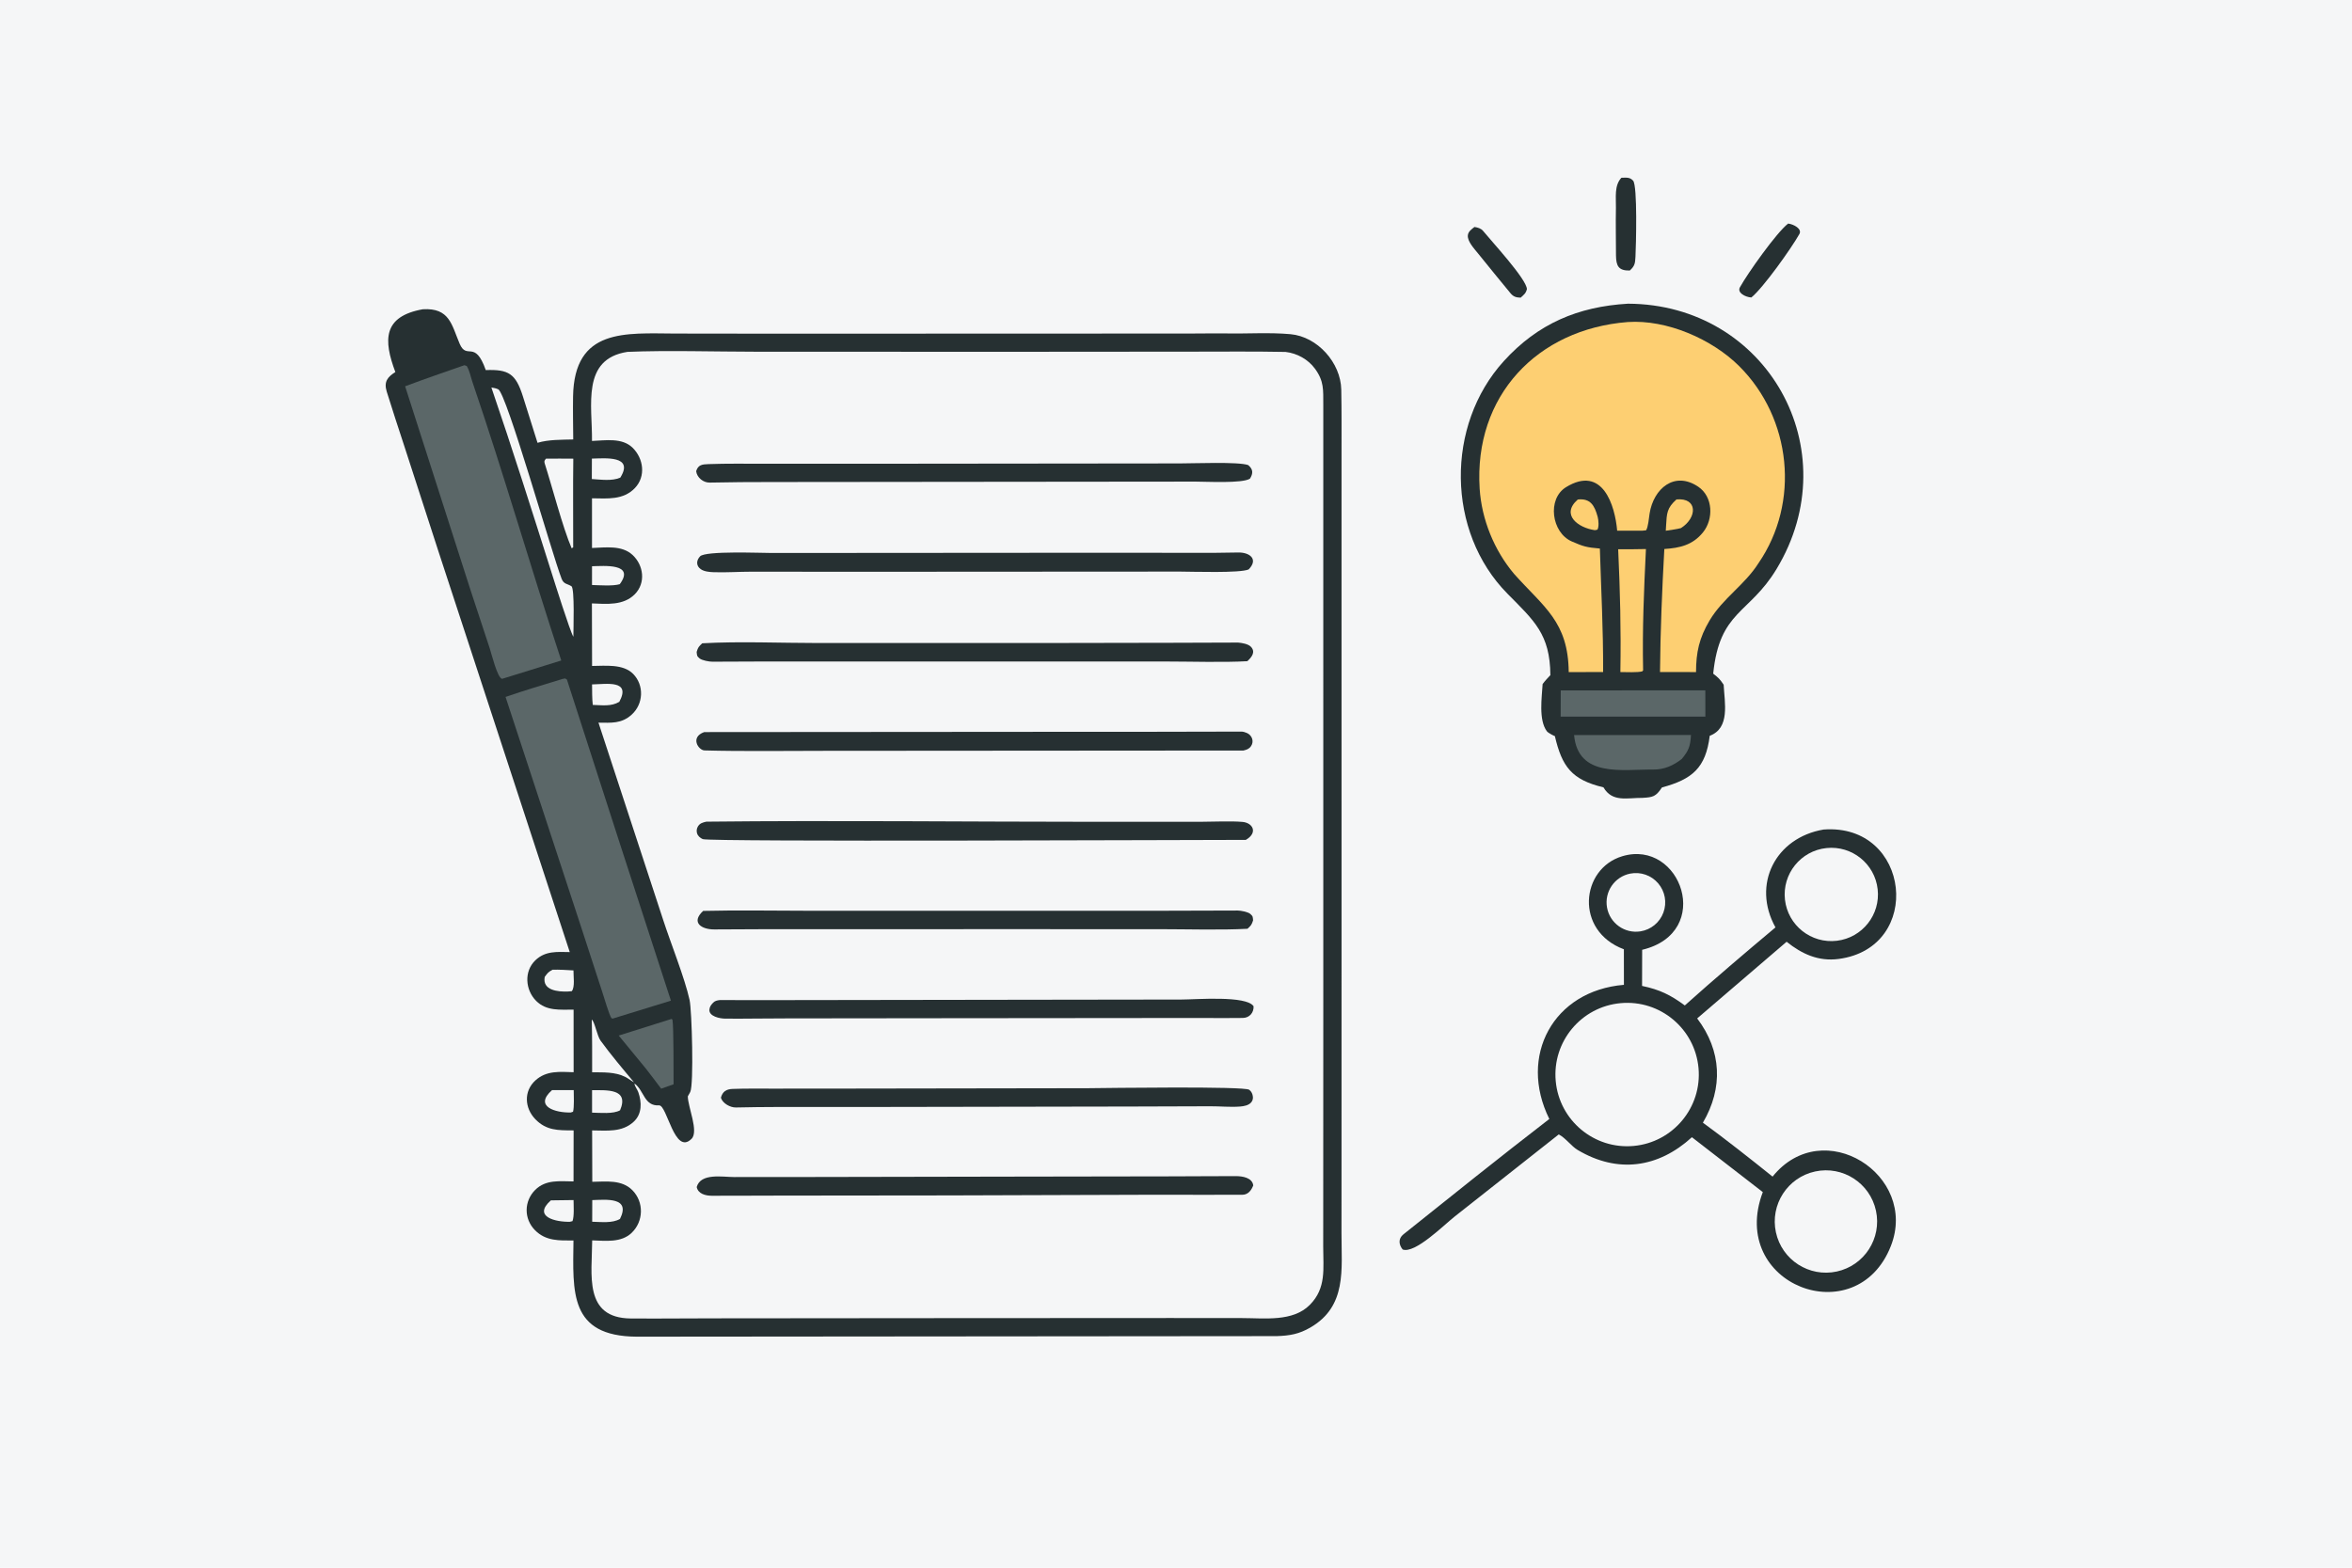
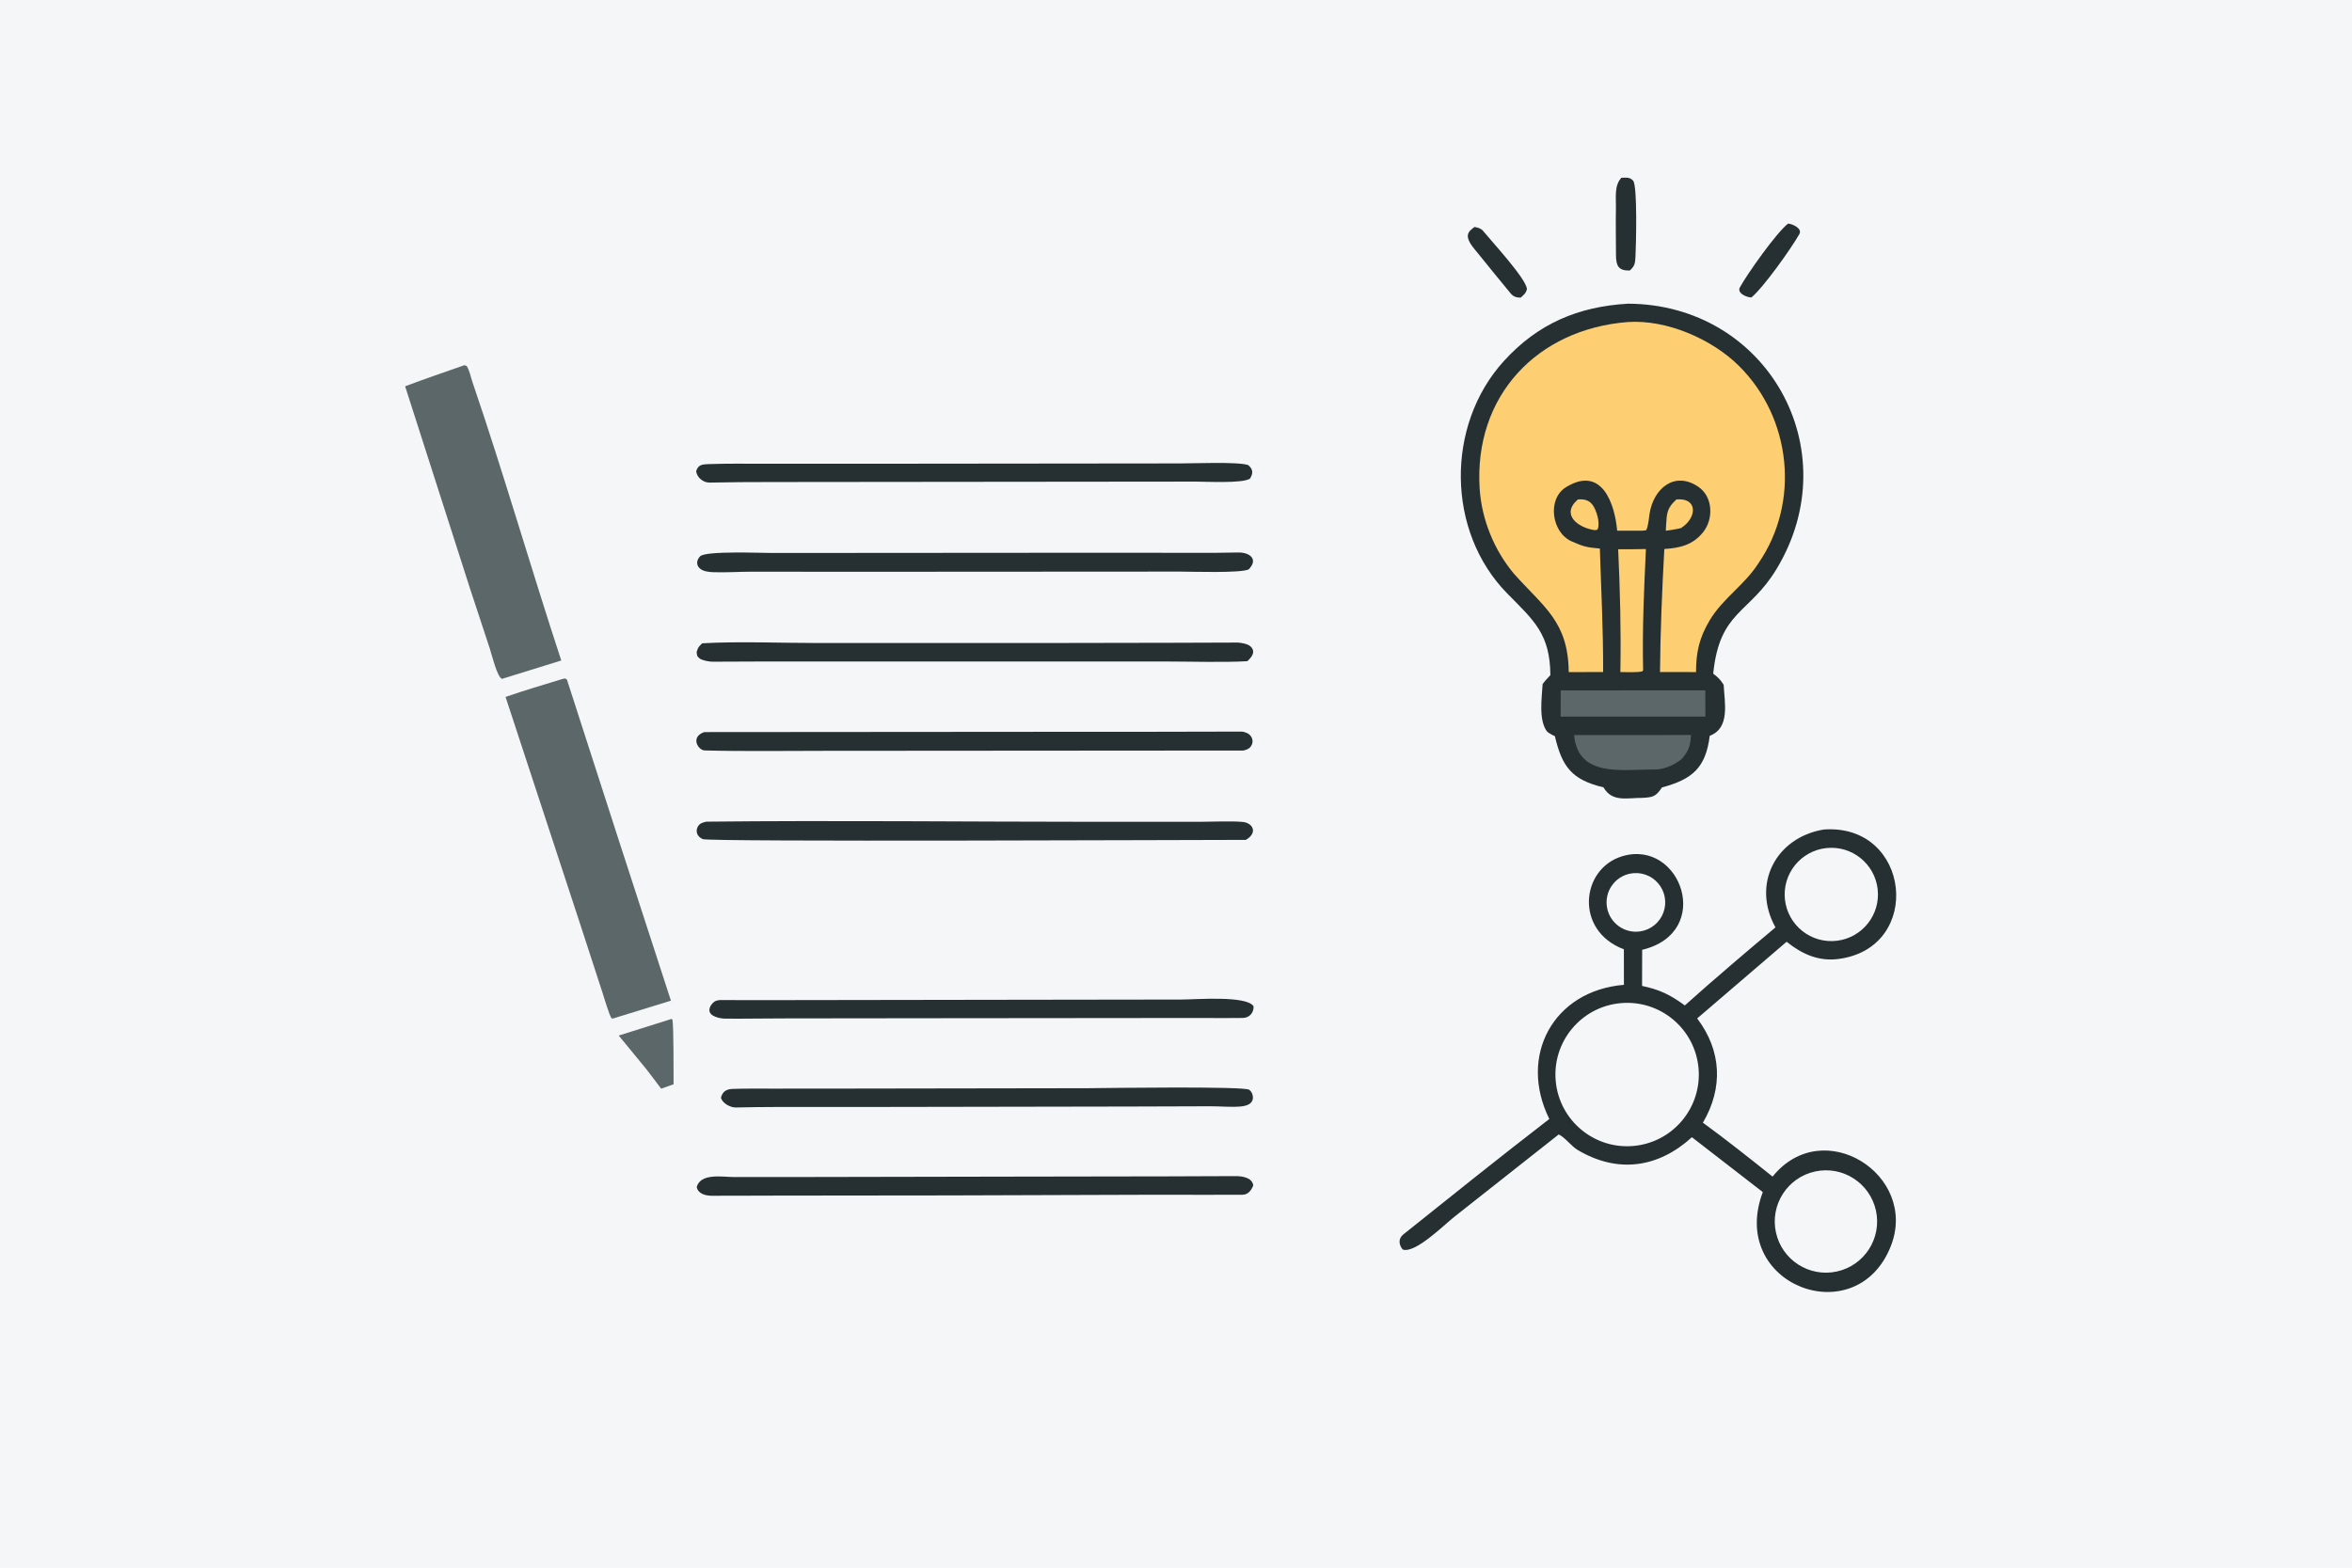
<svg xmlns="http://www.w3.org/2000/svg" width="1536" height="1024" viewBox="0 0 1536 1024">
  <style>
    .A {
      fill: #fdcf72;
    }
    .B {
      fill: #f5f6f7;
    }
    .C {
      fill: #263032;
    }
    .D {
      fill: #5b6768;
    }
  </style>
  <path class="B" d="M0 0L1536 0L1536 1024L0 1024L0 0Z" />
-   <path class="C" d="M276.117 202.007C293.671 200.963 294.922 212.183 300.178 224.505C304.879 235.528 310.047 221.33 317.242 241.74C332.1 241.173 336.778 244.096 341.419 258.7C344.633 268.813 347.807 279.127 351.036 289.243C358.051 287.08 366.954 287.243 374.36 287.055C374.294 277.735 374.09 268.279 374.247 258.972C375.004 214.128 408.465 217.722 441.005 217.876L490.602 217.938L656.809 217.922L779.278 217.853C786.359 217.835 793.502 217.723 800.572 217.794C814.485 218.079 828.944 217.033 842.776 218.289C860.418 219.891 875.592 236.953 875.927 254.498C876.19 268.219 876.114 281.79 876.112 295.432L876.105 369.88L876.119 600.324L876.098 758.39L876.077 805.641C876.062 829.197 879.695 853.221 855.79 867.102C848.324 871.438 842.332 872.442 833.827 872.74L415.722 873.108C371.633 872.771 374.126 843.978 374.516 810.267C365.142 810.304 356.507 810.724 349.416 803.59C342.02 796.15 342.151 784.55 349.545 777.208C356.472 770.329 365.603 771.626 374.557 771.691L374.61 738.37L374.149 738.368C364.521 738.309 356.851 738.525 349.65 731.108C342.584 723.831 341.87 712.81 349.633 705.735C356.89 699.12 365.586 700.101 374.618 700.362L374.594 659.494C365.863 659.451 356.84 660.562 350.112 653.751C343.041 646.595 342.082 634.494 349.641 627.236C356.128 621.008 363.746 621.762 372.081 621.889L286.381 360.302L264.026 291.352C260.177 279.532 256.231 267.718 252.571 255.842C250.569 249.347 253.053 246.242 258.189 243.021C250.333 222.137 250.033 206.679 276.117 202.007Z" />
  <path class="B" d="M409.788 229.838C435.024 228.746 467.428 229.716 493.287 229.732L655.924 229.787L778.769 229.692C799.018 229.676 819.328 229.485 839.56 229.876C847.18 230.755 854.301 234.783 858.714 240.78C864.762 248.998 864.124 254.633 864.184 264.395L864.195 654.269L864.157 777.06L864.134 814.331C864.123 828.662 866.283 841.324 855.419 852.302C844.313 863.526 825.872 860.966 811.214 860.958L764.657 860.915L600.563 861.004L466.077 861.128L428.184 861.26C422.761 861.278 417.324 861.278 411.902 861.221C381.007 860.897 386.615 832.572 386.736 810.208C395.503 810.453 405.67 811.869 412.542 805.255C420.352 797.737 420.628 785.204 412.997 777.452C406.065 770.41 395.853 771.818 386.796 771.944L386.696 738.383C396.165 738.448 406.207 739.774 413.838 732.707C419.378 727.577 419.159 720.041 416.838 713.374C416.175 711.469 414.349 709.42 414.385 707.731C420.725 712.364 420.557 722.59 430.397 722.016C435.687 721.708 440.478 755.027 451.641 743.854C456.445 739.045 449.221 723.044 449.189 716.128C449.739 715.194 450.281 714.259 450.766 713.289C453.19 708.435 451.839 659.996 450.34 653.165C447.208 638.894 437.928 615.801 433.127 600.988L390.84 472.037C399.229 472.095 405.827 472.837 412.499 466.819C420.248 459.829 420.788 447.654 413.511 440.212C406.956 433.508 395.179 434.957 386.663 434.994L386.553 394.145C396.146 394.524 407.069 395.672 414.521 388.196C421.856 380.836 420.386 369.216 413.067 362.46C406.077 356.008 395.481 357.639 386.615 357.937L386.611 325.485C396.592 325.588 407.054 326.761 414.669 318.75C421.908 311.136 420.278 299.453 413.111 292.448C406.281 285.772 395.446 287.68 386.606 288.026C386.875 264.839 379.541 234.445 409.788 229.838Z" />
  <path class="C" d="M459.875 478.191L688.418 478.012C729.029 478 769.772 478.036 810.392 477.867C811.787 477.836 813.014 478.216 814.276 478.763C817.627 480.218 819.152 484.206 817.018 487.336C815.734 489.22 814.234 489.708 812.062 490.234L537.956 490.432C515.897 490.443 483.186 490.842 460.087 490.173C456.123 490.058 450.493 481.574 459.875 478.191Z" />
  <path class="C" d="M504.339 361.204L709.407 361.057L780.092 361.095C789.589 361.109 799.071 361.129 808.563 360.885C815.901 360.696 822.114 365.12 815.443 371.95C809.915 374.449 778.88 373.386 770.625 373.359L560.536 373.483L490.896 373.425C482.637 373.415 474.297 374.041 466.053 373.755C463.386 373.662 459.894 373.359 457.663 371.793C456.255 370.805 455.331 369.476 455.282 367.715C455.237 366.116 456.124 364.501 457.206 363.387C460.824 359.661 497.281 361.224 504.339 361.204Z" />
  <path class="C" d="M458.607 420.197C482.61 418.826 510.391 420.023 534.724 420.025L678.432 420.018L766.232 419.86C780.231 419.818 794.548 419.734 808.561 419.721C811.13 419.943 815.189 420.607 816.963 422.505C820.167 425.934 817.372 429.32 814.592 431.88C799.656 432.787 776.803 432.089 761.062 432.086L659.013 432.081L526.669 432.084C506.251 432.086 485.681 432.068 465.254 432.216C463.137 432.231 458.462 431.367 456.879 430.086C454.943 428.52 455.216 427.967 454.953 425.836C455.905 422.744 456.246 422.441 458.607 420.197Z" />
  <path class="C" d="M657.274 768.562L764.84 768.387C778.929 768.43 792.984 768.171 807.059 768.228C811.414 768.246 817.809 769.226 818.451 774.307C817.201 777.557 815.087 780.381 811.301 780.413C804.249 780.474 797.171 780.436 790.118 780.434L746.287 780.422L619.125 780.832L509.097 780.953C494.325 780.906 479.581 781.14 464.823 781.056C460.748 781.033 455.912 779.81 454.989 775.374C457.596 766.028 471.874 768.83 479.52 768.84L520.815 768.821L657.274 768.562Z" />
-   <path class="C" d="M459.204 594.992C481.661 594.429 506.45 594.906 529.094 594.904L661.948 594.896L762.313 594.885C777.575 594.882 792.998 594.854 808.273 594.756C810.283 594.743 815.021 595.668 816.519 596.958C818.392 598.569 818.121 599.055 818.345 601.169C817.353 604.195 817.03 604.488 814.682 606.668C797.801 607.614 774.229 606.936 756.948 606.931L650.282 606.922L524.472 606.941C505.131 606.946 485.799 606.951 466.46 607.098C458.37 607.159 450.884 602.71 459.204 594.992Z" />
  <path class="C" d="M461.274 536.708C545.455 535.798 631.564 536.787 715.843 536.796L785.1 536.77C793.096 536.759 803.514 536.205 811.372 536.862C818.185 537.431 821.688 543.896 813.604 548.605C783.92 548.592 463.205 550.003 458.952 548.11C457.257 547.355 455.735 546.088 455.2 544.247C454.781 542.807 454.976 541.223 455.73 539.93C457.024 537.709 458.906 537.244 461.274 536.708Z" />
  <path class="C" d="M770.459 302.699C779.312 302.726 808.757 301.48 815.151 303.788C818.459 306.581 818.431 309.217 816.307 312.647C811.436 315.908 787.601 314.575 780.68 314.581L713.227 314.645L504.187 314.856C490.595 314.847 477.077 314.932 463.505 315.226C459.362 315.316 455.162 312.045 454.632 307.758C455.949 303.541 458.577 303.301 462.682 303.154C474.921 302.716 487.234 302.906 499.486 302.918L564.073 302.916L770.459 302.699Z" />
  <path class="C" d="M666.767 653.033L771.589 652.888C780.87 652.895 814.016 650.097 818.677 657.298C818.846 661.506 815.972 664.851 811.636 664.914C804.678 665.016 797.705 664.963 790.744 664.964L747.75 664.963L614.812 665.087L514.057 665.202C500.53 665.168 487.034 665.496 473.528 665.363C470.148 665.33 462.905 663.915 463.291 659.466C463.458 657.539 464.36 656.411 465.652 655.024C466.861 653.726 468.294 653.447 470.056 653.239C491.206 653.33 512.652 653.252 533.768 653.229L666.767 653.033Z" />
  <path class="C" d="M710.59 710.807C723.148 710.681 812.518 709.423 815.793 711.828C817.327 712.955 818.039 714.591 818.224 716.455C818.364 717.865 817.906 719.218 816.952 720.24C815.261 722.053 812.323 722.578 809.948 722.771C803.601 723.288 796.777 722.578 790.359 722.608L738.771 722.775L577.875 723.053L507.87 723.069C498.752 723.079 489.711 723.198 480.6 723.394C476.949 723.472 471.959 720.784 470.789 717.042C471.885 712.989 474.246 711.425 478.471 711.276C487.222 710.966 496.019 711.098 504.781 711.092L554.048 711.054L710.59 710.807Z" />
  <path class="D" d="M367.421 443.474L369.04 443.148C369.434 443.38 369.827 443.613 370.221 443.845C388.815 501.631 420.555 599.853 438.153 653.625L400.152 665.328L399.301 665.072C397.668 662.492 394.53 651.611 393.327 647.971L378.584 602.684L330.158 455.228C342.453 450.97 354.972 447.265 367.421 443.474Z" />
  <path class="D" d="M303.29 238.54L304.838 239.095C306.941 242.87 307.222 245.674 308.569 249.623C329.078 309.745 346.689 371.101 366.542 431.43L327.9 443.413C324.855 442.921 320.999 427.075 319.817 423.472L307.223 385.268L264.572 252.322C277.302 247.521 290.43 243.047 303.29 238.54Z" />
  <path class="D" d="M438.585 665.543L439.159 666.069C440.01 670.892 439.815 701.402 439.89 708.241L431.783 711.12C428.555 706.713 424.988 702.181 421.656 697.82L404.064 676.416L438.585 665.543Z" />
  <path class="B" d="M320.91 253.11C322.48 253.366 323.917 253.614 325.371 254.289C330.814 256.817 360.434 361.777 366.775 378.065C368.193 381.709 370.497 381.19 373.187 382.927C375.379 384.343 374.457 411.38 374.449 415.942C372.151 412.065 362.026 379.785 360.139 373.83C347.294 333.287 334.698 293.378 320.91 253.11Z" />
  <path class="B" d="M356.578 299.596C362.39 299.486 368.559 299.598 374.403 299.605C374.13 318.727 374.389 338.326 374.327 357.505L373.333 358.147C367.511 344.71 360.434 317.332 355.692 302.606C355.204 301.09 355.811 300.551 356.578 299.596Z" />
  <path class="B" d="M386.457 665.978C388.373 667.314 389.946 676.638 392.171 679.696C398.81 688.819 406.826 698.344 414.032 706.924C412.36 706.088 410.227 704.356 408.197 703.35C401.613 700.089 393.899 700.489 386.703 700.411C386.713 688.899 386.745 677.49 386.457 665.978Z" />
  <path class="B" d="M386.538 299.56C395.063 299.391 414.252 297.342 405.08 311.999C399.597 314.336 392.515 313.286 386.499 312.899L386.538 299.56Z" />
  <path class="B" d="M386.651 712.085C396.088 712.175 411.044 710.848 404.949 725.223C400.511 727.758 392.011 726.875 386.652 726.769L386.651 712.085Z" />
  <path class="B" d="M386.783 783.89C395.78 783.645 412.116 781.722 404.892 796.191C399.889 799.112 392.709 798.164 386.737 798.029L386.783 783.89Z" />
  <path class="B" d="M386.645 447.052C396.049 446.888 412.287 443.889 404.451 458.426C399.13 461.586 393.414 460.621 387.12 460.445C386.633 456.265 386.701 451.317 386.645 447.052Z" />
  <path class="B" d="M360.881 633.42C365.057 633.243 370.265 633.649 374.515 633.863C374.44 637.533 375.603 644.759 373.4 647.429L370.687 647.659C364.512 647.857 354.042 646.98 355.737 638.096C357.635 635.538 357.979 634.928 360.881 633.42Z" />
  <path class="B" d="M360.521 712.037L374.675 712.032C374.706 715.411 375.058 723.314 374.23 726.179L372.776 726.658C363.035 726.963 348.347 722.851 360.521 712.037Z" />
  <path class="B" d="M386.623 369.861C394.276 369.705 414.971 367.763 404.743 381.584C400.246 382.919 391.588 382.271 386.615 382.118L386.623 369.861Z" />
  <path class="B" d="M359.749 784.069L374.574 783.872C374.59 787.499 375.079 794.587 373.869 797.632L372.187 798.049C363.087 798.305 347.606 794.837 359.749 784.069Z" />
  <path class="C" d="M1063.16 198.367C1153.82 198.715 1207.38 293.631 1160.18 371.697C1142.27 401.334 1123.01 398.745 1118.83 440.022C1122.49 442.921 1123.03 443.412 1125.65 447.251C1126.26 459.162 1130 475.558 1116.56 480.615C1113.98 501.519 1105.19 509.025 1085.37 514.351C1081.33 520.393 1079.53 520.749 1072.69 521.161C1062.63 521.076 1052.94 524.228 1047.16 514.293C1026.36 509.315 1020.09 500.75 1015.42 480.816C1015.46 480.982 1011.08 478.833 1010.22 477.683C1004.66 470.278 1006.94 455.446 1007.43 446.821C1009.01 444.65 1010.67 442.952 1012.49 440.997C1012.28 414.195 1001.92 405.485 984.438 387.77C944.516 347.321 944.004 277.785 982.067 235.883C1004.33 211.376 1030.52 200.303 1063.16 198.367Z" />
  <path class="A" d="M1063 210.353C1088.46 208.607 1118.1 221.467 1135.91 239.265C1169.93 273.266 1175.73 328.132 1148.35 367.936C1139.39 382.067 1125.08 390.806 1116.5 405.236C1109.67 416.735 1107.64 426.053 1107.61 438.994L1084.09 438.966C1084.32 412.012 1085.43 385.521 1086.91 358.602C1097.04 357.951 1105.4 356.039 1112.14 347.757C1119.15 339.127 1118.8 324.541 1109.1 317.955C1093.56 307.416 1079.86 319.152 1077.29 335.408C1076.84 338.169 1076.38 344.376 1074.99 346.382L1072.69 346.637L1056.11 346.658C1054.71 330.156 1046.61 303.539 1022.69 318.229C1010.25 325.871 1013.2 347.884 1026.48 353.671C1034.04 356.967 1036.16 357.583 1044.81 358.303C1045.67 386.499 1047.03 410.178 1046.94 438.969L1024.47 439.007C1024.15 406.032 1008.21 396.616 988.845 374.923C975.798 359.476 967.593 339.299 966.307 319.191C962.438 258.663 1003.85 214.971 1063 210.353Z" />
  <path class="D" d="M1019.27 450.954L1113.68 450.94L1113.71 468.09L1019.2 468.106L1019.27 450.954Z" />
  <path class="D" d="M1027.97 480.143L1104.31 480.105C1103.89 487.476 1102.86 490.214 1098.3 495.756C1092.78 500.043 1086.87 502.728 1079.68 502.66C1059.44 502.468 1030.59 508.118 1027.97 480.143Z" />
  <path class="A" d="M1056.77 358.783C1062.74 358.871 1068.91 358.708 1074.9 358.63C1073.56 386.221 1072.51 410.328 1073.05 437.88L1072.5 438.523C1069.61 439.359 1061.61 439.013 1058.2 438.986C1058.67 410.658 1058.03 386.888 1056.77 358.783Z" />
  <path class="A" d="M1094.84 326.224C1108.82 324.952 1108.47 338.176 1097.78 344.935C1095.31 345.647 1090.58 346.252 1087.86 346.677L1088.05 343.433C1088.52 335.338 1088.52 331.874 1094.84 326.224Z" />
  <path class="A" d="M1030.4 326.277C1038.63 325.386 1041.34 330.127 1043.38 337.606C1043.94 339.689 1044.34 344.104 1043.21 345.97L1041.57 346.313C1030.6 344.777 1019.08 336.156 1030.4 326.277Z" />
  <path class="C" d="M1190.92 541.846C1247.8 537.61 1256.48 619.07 1200.71 626.384C1187.65 628.097 1176.83 623.224 1166.77 615.147L1108.36 665.222C1124.35 686.303 1125.44 710.628 1112.1 733.328C1126.46 743.781 1143.72 757.391 1157.6 768.547C1190.66 727.573 1253.09 767.518 1234.83 813.936C1212.33 871.136 1128.32 839.316 1151.22 778.672L1104.92 742.819C1082.92 762.905 1056.39 766.685 1030.27 751.123C1026.25 748.734 1022.31 743.212 1017.96 740.988L949.866 794.728C942.929 800.214 924.055 819.091 916.029 816.162C913.406 812.952 913.094 809.003 916.484 806.291C948.032 781.047 979.826 755.565 1011.8 730.903C991.405 689.754 1014.37 647.113 1060.52 643.279L1060.49 620.064C1028.21 607.996 1032.24 567.411 1059.48 559.269C1097.73 547.839 1119.53 609.137 1072.43 620.408L1072.37 643.994C1083.9 646.404 1090.93 649.862 1100.28 656.75C1119.18 639.804 1140.01 622.079 1159.49 605.769C1143.92 577.723 1159.46 547.168 1190.92 541.846Z" />
  <path class="B" d="M1058.42 655.243C1084.16 652.928 1106.91 671.914 1109.24 697.659C1111.57 723.404 1092.6 746.17 1066.87 748.521C1041.1 750.874 1018.32 731.881 1015.98 706.11C1013.65 680.34 1032.65 657.56 1058.42 655.243Z" />
  <path class="B" d="M1185.41 765.195C1203.44 761.307 1221.22 772.773 1225.12 790.811C1229.02 808.849 1217.56 826.634 1199.53 830.545C1181.49 834.459 1163.68 822.992 1159.78 804.938C1155.88 786.884 1167.36 769.086 1185.41 765.195Z" />
  <path class="B" d="M1192.8 553.942C1209.44 552.206 1224.36 564.208 1226.23 580.831C1228.11 597.454 1216.24 612.48 1199.63 614.495C1182.83 616.534 1167.59 604.484 1165.69 587.663C1163.8 570.842 1175.97 555.698 1192.8 553.942Z" />
  <path class="B" d="M1064.61 570.641C1071.4 569.29 1078.4 571.717 1082.9 576.987C1087.4 582.257 1088.71 589.548 1086.31 596.052C1083.92 602.556 1078.2 607.259 1071.35 608.35C1061.05 609.993 1051.33 603.081 1049.49 592.806C1047.65 582.532 1054.37 572.676 1064.61 570.641Z" />
  <path class="C" d="M1058.86 116.113C1059.81 116.061 1060.77 116.015 1061.72 116.026C1063.75 116.049 1065.12 116.48 1066.51 118.002C1069.48 121.256 1068.42 160.923 1068.06 167.737C1067.83 171.967 1067.63 173.75 1064.35 176.706C1056.96 176.86 1055.44 173.669 1055.34 166.881C1055.33 156.491 1055.09 146.02 1055.3 135.633C1055.43 128.881 1054.1 121.256 1058.86 116.113Z" />
  <path class="C" d="M1167.78 146.026C1171.46 146.493 1177.01 149.495 1175.12 152.855C1169.78 162.337 1151.35 188.189 1143.73 194.315C1139.73 194.056 1134.31 191.185 1136.28 187.638C1141.4 178.432 1160.23 151.815 1167.78 146.026Z" />
  <path class="C" d="M962.914 148.257C965.103 148.602 967.209 149.17 968.629 150.927C973.69 157.194 997.041 182.38 997.169 188.869C996.444 191.68 995.185 192.502 993.083 194.429C990.17 194.347 988.373 193.852 986.444 191.527C979.346 182.899 972.237 174.247 965.241 165.536C962.814 162.515 958.196 157.649 958.595 153.686C958.845 151.208 961.083 149.687 962.914 148.257Z" />
</svg>